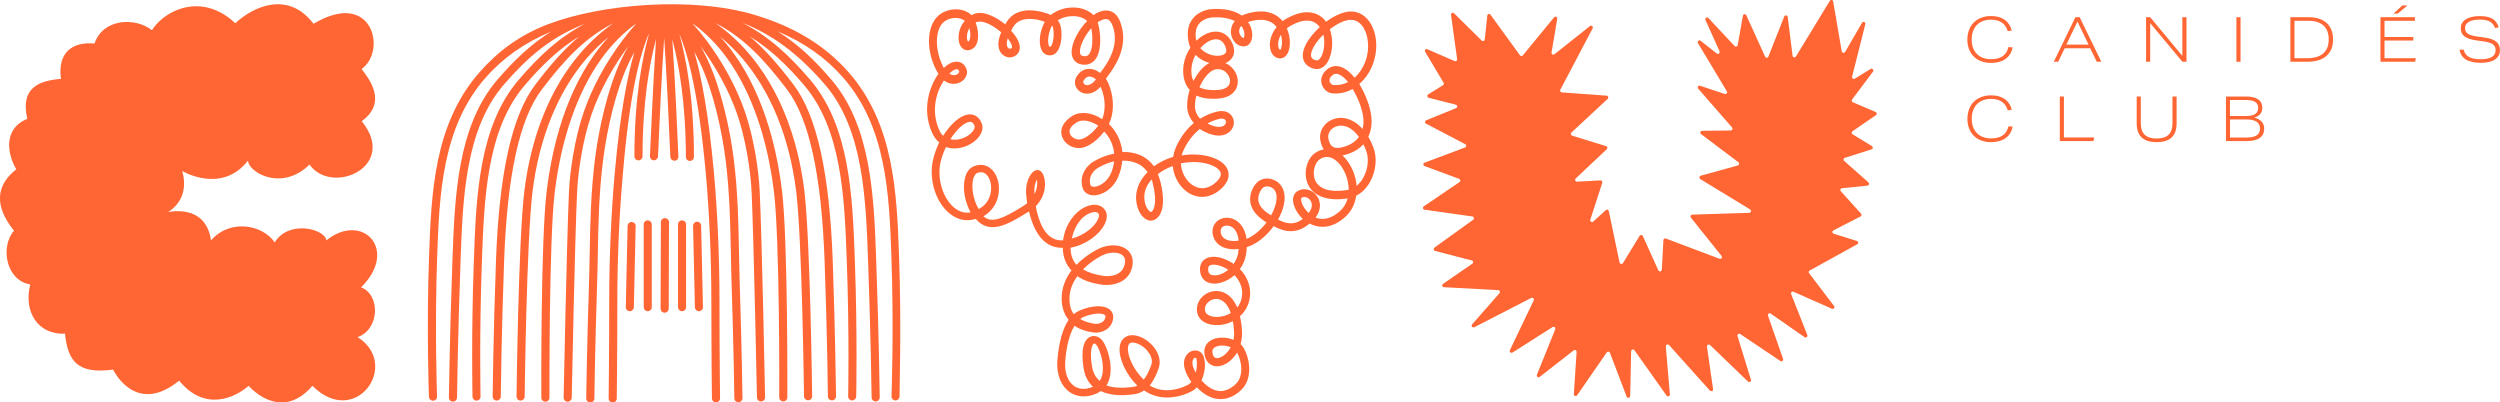
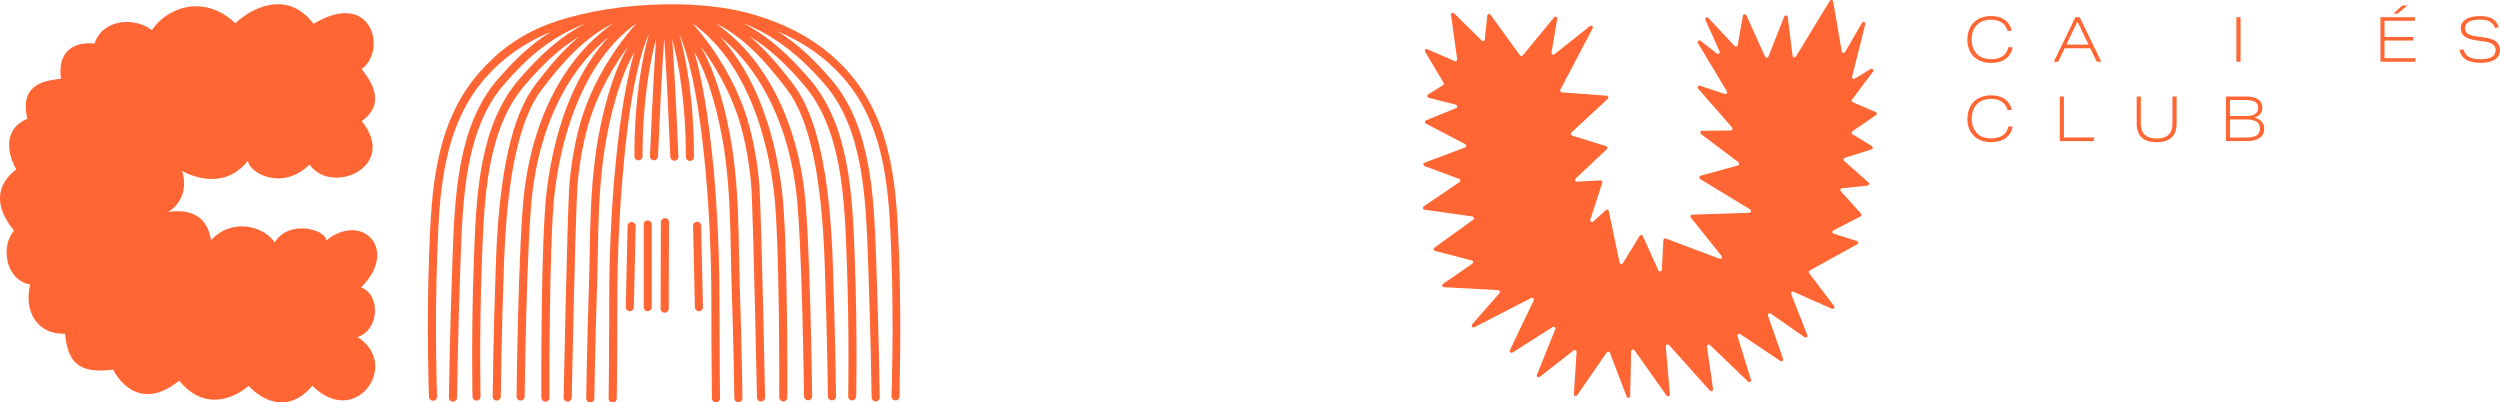
<svg xmlns="http://www.w3.org/2000/svg" version="1.1" id="Calque_1" x="0px" y="0px" viewBox="0 0 3569.9 574.7" style="enable-background:new 0 0 3569.9 574.7;" xml:space="preserve">
  <style type="text/css">
	.st0{fill:#FF6633;}
</style>
  <g id="Calque_2_1_">
    <g id="Calque_1-2">
      <path class="st0" d="M516.4,98.5c36.4-25.7,15.7-115-68.7-64.5c-35.6-47.2-85.2-25.6-111.7-0.8c-46.3-43.8-99.3-20.7-119.1,9.9    c-24-19-70.3-16.5-81.9,19c-32.3-2.8-52.9,13.2-48,50.5c-29.8,2.5-58.7,11.6-48,57.1c-36.4,14.9-27.3,52.9-15.7,72    c-30.6,24-30.6,53.8-3.3,87.7C0,352.5,8.5,400.5,43.2,406.2c-9.9,38.9,10.8,72,49.6,70.3c4.1,39.7,18.2,57.9,68.7,51.3    c11.6,22.3,43.8,57.1,94.3,15.7c36.4,44.7,79.4,24.8,99.3,7.4c12.4,14.1,52.1,45.5,91,0c62,62,126.6-30.6,64.5-69.5    c31.4-10.8,33.1-60.4,5-71.1c54.6-53.8,1.7-108.4-49.6-67c-1.7-16.5-53.8-29.8-73.7,2.8c-17.3-25.2-63.7-34.2-91-2.8    c-6.6-46.3-47.1-43-61.2-40.5c33.9-21.5,19.9-58.7,19.9-58.7s56.2,33.9,94.3-14.9c-0.8,15.7,47.1,45.5,87.7,5.8    c31.4,44.7,127.4,3.3,74.5-62C554.5,145.7,525.8,111.1,516.4,98.5z" />
-       <path class="st0" d="M1742.8,569.9h-0.2c-11.7-0.1-22.9-5.7-33.5-16.8c-1.8,1.9-3.8,3.6-6.1,5c-9.5,5.2-19.9,8.4-30.7,9.3    c-14.4,1.2-27.6-2.2-38.6-9.9c-3.8,2.7-8.1,4.5-12.7,5.2l-0.4,0.1c-5.8,0.8-21.4,3.1-36.7-0.3c-4.1-0.9-8.2-2.2-12-4    c-2,1.4-4.1,2.6-6.4,3.6c-13.9,6-27.5,5.2-38.2-2.3c-12.1-8.5-18.7-24.9-17.5-43.7c0.9-13.7,4.1-41.5,16.2-59.4    c-7.2-8.7-10.7-20.4-9.9-34.2c0.7-12.6,5.4-25,13.9-36.3c-8-8.5-12.2-19.5-12.4-32.3c-1.6,0-3.2-0.1-4.8-0.2    c-22.6-1.8-34.1-22-39.7-38.7c-1.4-4.3-2.7-8.7-3.7-13.1l-1.3,0.8c-14.9,9.3-29.3,17.9-42,20.7c-13.3,2.9-24.1-0.6-32.8-10.8    c-2.1,0.6-4.2,1.1-6.3,1.4c-12.7,2.1-25.5-2.8-36.1-13.8c-16.7-17.5-24.2-46.3-18.7-71.5c2-8.7,5-17.2,9-25.2    c-4.5-3.8-8-8.7-10.3-14.1c-14.5-32.5-4.3-65.2,9.2-84c-1.2-1.8-2.3-3.6-3.3-5.6c-16-31.4-13-67.4,6.8-80.3    c8.6-5.5,19.1-7.4,29.1-5.4c5.5,1.1,10.6,3.7,14.6,7.5c1.3-0.7,2.5-1.2,3.9-1.8c13.2-5,31.5,4.5,44.2,15l0,0    c0.8-1.4,1.7-2.9,2.7-4.4c6.4-10,17.4-15.4,31.6-15.7c10.6,0.1,21,2.3,30.7,6.7c8-6.1,17.6-9.8,27.7-10.5    c13.5-1.1,25.4,2.8,33.4,10.7c4.2-3.1,8.9-5.3,14-6.3c6.4-1.1,18.2-0.5,24.5,16.9c13,35.2-9.8,65.4-18.4,76.8    c-0.9,1.2-2,2.7-2.4,3.3c1.1,1.7,2.1,3.6,3,5.4c4.5,10.2,6.9,21.1,7,32.3c0.1,10.1-1.9,19.3-5.7,27c10.9,10.7,17.7,24.9,19.2,40.1    c8.3-0.4,16.6,0.9,24.4,4c8.3,3.4,15.5,9.1,20.7,16.4c3-2.2,6.2-4.2,9.5-6c5.7-3.1,11.7-5.7,18-7.5c0.7-5,2.2-9.9,4.3-14.6    c7-15.4,16.2-26.2,25.2-33.8c-6-6.5-9.4-15-9.6-23.9c-0.1-7.9,1.2-15.8,3.7-23.3c-4.9-5.3-8-12.4-9-21c-1.7-14.3,2.6-28.2,10-39.3    c-1.2-2.7-2.2-5.5-2.7-8.4c-2.6-13.4-0.7-24.5,5.8-32.8c9.6-12.5,25.5-13.8,27.3-13.9c18-1.1,32.4,1.9,42.8,9.1l0.3,0.2    c2.2-1.1,4.4-2,6.8-2.7c12.7-3.9,36.1-7.8,51.4,10.6c2-1.5,4.1-2.9,6.3-4.1c19.5-10.9,33.2-9.5,41.3-6.3    c5.8,2.3,10.8,6.2,14.4,11.3c11.6-8.6,24.4-14.5,34.8-14.7c12.1-0.2,22.6,6.2,29.3,18.1c11.2,19.6,9.8,48.3-3.4,69.7    c-3.6,5.9-8.1,11.3-13.3,15.8c0.7,1.1,1.3,2.2,1.9,3.2c7.5,12.9,13.1,28.1,14.9,40.4c1.8,12,0.4,22.6-3.9,31.7    c2.7,4.7,5.1,9.7,7.1,14.8c5.9,14.9,4,34.5-4.8,50c-5.1,8.9-11.8,15.5-19.6,19.4c-1.7,11.6-6.7,22.5-16,30.6    c-18.6,16.5-35.1,15.2-45.6,11.3c-1.7-0.6-3.3-1.4-4.9-2.2c-1.4,1.2-2.7,2.2-3.9,3c-19,13.8-36.9,6.5-47.5,0.7    c-1.6,2.1-3.2,4.2-4.9,6.3c-10.2,11.9-22,20.3-33.4,23.6c-0.2,3.9-0.6,7.7-1.3,11.5c-1.3,7.2-4.2,14-8.6,19.9    c10.1,10.3,15.4,23.4,14.6,36.8c-0.5,11.7-5.7,22.7-14.5,30.5c1.7,7.5,2.7,15.1,3,22.8c0.2,5.8-0.5,11.6-2.1,17.1    c2.1,1.9,3.9,4.2,5.2,6.8c10,19.7,9.5,42.5-1.3,55.3C1772.3,557.4,1760.4,569.9,1742.8,569.9z M1715.7,543.2    c8.9,10,18,15.1,27,15.2h0.1c12.9,0,22.1-10.2,23.9-12.3c7.8-9.3,7.8-27.2-0.1-42.6c0,0,0-0.1-0.1-0.1    c-6.5,10.9-16.4,18.2-25.9,19.5c-10.2,1.3-17.9-4.5-20.3-15.1c-2.5-11.1,2.4-20,13.1-23.8c7-2.5,15.8-2.5,24.1-0.1    c1.3,0.4,2.7,0.9,3.9,1.4c0.7-3.4,1-6.9,0.8-10.3c-0.2-5.5-0.8-10.9-1.7-16.3c-6.2,3.1-12.9,5-19.8,5.5    c-16.3,1.1-28.8-6-31.2-17.8c-1.8-9,1.9-18.4,9.6-24.6c8.2-6.7,19.5-8.1,29.1-3.8c8.9,4.1,14.7,12,18.6,21.1    c4.2-5.3,6.6-11.8,6.9-18.6c0.7-12.2-5.1-21.4-10.9-27.6c-0.7,0.6-1.5,1.3-2.3,1.9c-9,7.1-19.8,10.8-28.8,10.1    c-11.2-0.9-18.1-8.7-18.2-20.3c0-6.9,3-12.4,8.5-15.4c8.9-4.9,23.5-2.6,37.1,6c0.8,0.5,1.7,1.1,2.4,1.6c3.1-4.2,5.2-9.1,6.3-14.2    c0.4-2.4,0.7-4.7,0.9-7.1c-15.5,1.9-24.6-2.7-29.7-7.4c-6-5.6-8.7-13.9-7.2-21.9c2.2-10.5,12.9-17.1,24.4-14.9    c8.2,1.5,15.3,7.2,19.6,15.7c2.2,4.4,3.6,9.2,4.2,14.1c10.1-3.9,20.5-12.8,28.6-23.5c-19.9-11.9-27.5-27.5-21.5-44.2    c4.4-12.1,11.5-16.4,16.7-17.8c9.2-2.5,17.9,2.1,21.2,4.8c8.3,6.9,11.3,18.3,8.3,32c-1.7,7.4-4.5,14.5-8.3,21.1    c10.6,5.5,21.9,8.8,34.5-0.3l0.9-0.6c-7.8-7.2-12.7-16.6-13.8-24.2c-0.9-6.5,1-11.7,5.2-14.8c5.4-3.9,12.6-4.5,19.2-1.6    c7.6,3.4,12.8,10.6,13.7,18.9c0.8,7.6-2.1,14.3-6.1,19.8l0.5,0.2c10.8,4,22.6,0.9,34-9.2c5.5-4.8,9.4-11.2,11.2-18.3    c-39.7,5.7-52.9-11-57.2-21.6c-3-7.8-3.5-16.4-1.3-24.5c2.1-8,6.3-14.8,11.7-18.5c3.8-2.8,8.2-4.7,12.8-5.5    c-2.6-4.1-4.3-8.7-5-13.5c-2.2-13.3,6.7-26.3,20.7-30.3c9.6-2.7,19.9-0.8,29.2,5.4c3.9,2.6,7.5,5.8,10.6,9.4    c1.4-6.1,1.6-12.4,0.6-18.6c-1.7-11.8-7.6-26.6-14.9-38.6c-3.1,1.7-6.4,3.2-9.9,4.2c-6.2,2-12.8,2.7-19.3,2    c-6.4-0.6-12.4-5.7-14.7-12.4c-2.5-7.3-0.2-15,6.4-20.9c6.1-5.6,13.5-7.1,21.2-4.3c7.4,2.6,13.9,8.8,19.1,15.3    c3.9-3.6,7.3-7.8,10.1-12.4c12.4-20.1,11-44.4,3.2-58c-3.2-5.7-9.2-12.5-19.1-12.3c-7.9,0.1-18.8,5.2-29.6,13.5    c0.3,0.8,0.6,1.6,0.8,2.4c5.5,17.1,2.1,39-7.4,48.9c-4.7,4.9-10.7,6.6-16.7,4.8c-11-3.2-16.5-11.1-15.1-21.9    c1.5-11.7,11.4-25.7,24-37.2c-2.3-3.5-5.7-6.3-9.6-7.9c-8.2-3.2-19.1-1.3-31.4,5.6c-2.1,1.2-4.1,2.5-6,4c2,4.6,3.4,9.4,4,14.3    c1.1,8.3,0,16.2-2.9,21.5c-2.8,5.1-7.2,7.6-12.1,7c-6.3-0.8-11.2-6-12.7-13.8c-1.8-8.9,0.8-20.7,9.2-30.9    c-10.7-13.8-28.8-10.9-39.6-7.6l-1.3,0.4c3.1,4.3,5.1,9.2,5.8,14.5c1.4,10.1-2.5,18.5-9.3,20c-8.7,1.9-17.5-4.7-20.2-15    c-1.9-7.3-0.1-15.1,4.8-20.8c-8-4.2-19.1-6.1-32.5-5.2c-0.5,0-12.3,0.9-18.9,9.5c-4.3,5.6-5.6,13.6-3.6,23.6c0,0.1,0,0.1,0,0.2    c6.3-6.1,13.6-10.5,20.9-12.2c14.2-3.4,26,3.3,31.5,18c4,10.9-0.1,17.6-2.9,20.7c-2.2,2.4-5,4.2-8.1,5.3c4.4,1.8,8.3,4.7,11.3,8.5    c6.6,8,8.4,18.6,4.8,27c-2.3,5.2-8.7,14.2-26.4,15.3c-7.5,0.5-18.7,0.6-28.6-3.4c-0.8-0.3-1.5-0.6-2.3-1    c-1.4,5.2-2.1,10.5-2.1,15.8c0.2,6.5,2.9,12.7,7.5,17.3c7.9-5,16.6-8.6,25.8-10.5c8.3-1.5,15.4,0.9,19.4,6.6    c3.7,5.5,3.8,12.7,0.3,18.3c-4.2,7.1-12.7,10.6-22.7,9.5c-5.9-0.7-15-3.6-23.3-9.3c-8.3,6.7-16.9,16.5-23.5,30.9    c-1,2.2-1.8,4.5-2.5,6.9c27-4.4,53.6,2.4,63.2,15.8c3.3,4.6,9.4,17.1-6.8,31.9c-14.9,13.7-33.7,15.2-49,4.1    c-10.4-7.6-18.7-21.1-20.1-36.6c-4.1,1.5-8.1,3.2-12,5.4c-3.2,1.8-6.3,3.9-9.3,6.1c1.5,3.4,2.7,6.9,3.6,10.5    c5.6,21.9,5.1,39.2-1.5,48.8c-2.8,4.1-6.7,6.6-10.9,7.1c-8,0.9-16.3-6.8-20.1-18.8c-4.7-14.6-2.5-33.9,14.3-50.4    c-4-5.9-9.7-10.5-16.3-13.1c-6.3-2.5-13.1-3.6-19.9-3.2c-0.7,7.7-2.5,15.3-5.5,22.4c-3.3,8.2-8.9,15.3-16.1,20.4    c-6.6,4.6-14.1,7-20.5,6.6c-7.5-0.5-13.1-4.8-14.8-11.6c-4.9-18.8,8-32.1,15.6-36.5c9.2-5.5,19.3-9.4,29.8-11.5    c-1.1-11.8-6.1-22.8-14.2-31.5c-15.2,19.3-28.4,22.9-33.5,23.5c-11.3,1.4-23-5.6-26.7-16c-3.8-10.6,1.6-21.6,14.3-29.6    c11.6-7.3,28.3-5.4,43,4.5c4.7-12,5.3-29.5-2.3-46.4c-7.4,8.3-14.8,9.9-19.1,9.9c-6.3,0.2-12.2-3-15.5-8.5    c-2.8-4.9-2.7-11,0.3-15.8c4.6-7.6,11.5-11.6,19.3-11.1c5.3,0.4,10.3,2.5,14.3,5.9c0.3-0.5,0.7-0.9,1.1-1.5    c8.2-11,27.5-36.6,16.8-65.8c-4-10.9-9.6-9.9-11.7-9.5c-3.5,0.8-6.9,2.4-9.7,4.6c4.1,11.9,6.5,37.7-2.2,51.2    c-4.7,7.2-12,10.4-20.8,8.8c-9.1-1.6-14.3-8.2-14.2-18c0-12.9,9.7-31.4,22.2-44.1c-7.8-7.1-18.8-7.2-23.7-6.8    c-6.5,0.5-12.8,2.5-18.4,5.9c0.5,0.5,1,1.1,1.4,1.7c5.5,8,5.5,28.7-0.1,39.6c-3.8,7.5-9.3,8.7-12.2,8.7c-4.6,0.2-8.9-2.2-11.3-6.1    c-4.5-7-5.2-23.1,2.4-39.1c0.4-0.9,0.9-1.8,1.4-2.6c-7.1-2.8-14.7-4.3-22.3-4.2c-10.3,0.2-17.8,3.7-22.1,10.4    c-1.4,2.2-2.7,4.3-3.8,6.3c7.8,8.5,13.8,18.4,12.3,26.8c-0.9,5.1-4.4,8.9-9.9,10.8c-4.8,1.7-11.9,0.3-16.5-5.5    c-4-5.1-6.6-14.2,0-29.7c-0.7-0.6-1.3-1.1-2-1.7c-12.4-10.3-25.8-15.6-32.7-13c-0.6,0.2-1.2,0.5-1.8,0.8c3.6,9,5,21.2,1.8,29.6    c-2.5,6.4-6.9,8.7-10.2,9.6c-6.6,1.7-12.4-2.1-14.8-9.5c-2.8-8.8-0.8-22.5,7.8-32.2c-2.3-1.7-5-2.9-7.8-3.5    c-7-1.4-14.3-0.1-20.3,3.7c-14.5,9.4-15.8,40-2.8,65.4c0.3,0.6,0.6,1.1,0.9,1.7c6.9-6.6,14.1-9.7,20.4-8.8    c3.2,0.4,8.9,2.4,12,10.4c2.7,7.2-1.7,15.7-10.1,19.4c-6.1,2.7-14.4,2.7-22.2-3.1c-11,16.5-18.7,43.6-6.7,70.6    c1.3,3.1,3.2,6,5.6,8.4c10.6-16.8,24.4-29.2,36.2-30.5c4.7-0.5,13.4,0.3,18.5,11.6c2.8,6.1,1.7,13-3,19.6    c-8.1,11.3-25,18.7-39.5,17.2c-2.7-0.3-5.4-0.9-8.1-1.8c-3.5,7-6.1,14.3-7.8,21.9c-4.7,21.3,1.8,46.4,15.8,61.1    c7.8,8.2,17,11.9,25.8,10.4l1.3-0.2c-8.6-15.6-11.8-35.5-7.7-50.1c2.2-7.9,6.5-13.4,12.4-15.7c9.1-3.7,18-2.3,24.9,4    c9.9,8.9,13.6,26,9.1,41.5c-3.1,11-10.4,20.2-20.3,25.9c11.5,10.3,26.5,4.3,57.3-14.9c1.8-1.1,3.5-2.3,5.1-3.6    c-0.6-4.4-1.2-9.2-1.5-14.4v-0.3c-1-14.9,5.9-30.5,14.5-32.6c1.5-0.4,6.8-1,10.1,6.9c4.3,10.1,4.1,29.2-10.8,44.6    c3.7,20.4,12.7,46.9,34.2,48.6c1.6,0.1,3.1,0.2,4.7,0.1c3.8-26.5,20.3-43.9,35.4-49.1c9.5-3.4,18.3-1.8,23.5,4.3    c4.7,5.4,4.8,13.4,0.5,21.9c-7.4,14.7-26.7,29.4-48.6,33.4c0,9.9,2.8,18,8.4,24.5c1.7-1.7,3.4-3.5,5.3-5.1    c12.5-11.2,26.1-18.3,31.8-20.2c14.3-4.6,28.2-2.9,36.2,4.5c6.3,5.8,8.5,14.4,6.2,24.1c-2.5,10.7-9.4,18.5-19.9,22.5    c-7.1,2.6-14.7,3.5-22.1,2.6l-0.7-0.1c-5.3-0.7-19.5-2.6-32.3-10.1c-1.1-0.6-2.1-1.3-3.2-2c-6.1,8.3-10.6,18.2-11.2,29.4    s1.9,19.1,6.1,24.8c2.5-2.2,5.3-3.9,8.3-5.2c17.3-7.4,33.9-8.2,42.3-1.9c4.2,3,6.3,8.1,5.6,13.2c-0.7,6.1-3.9,11.6-8.8,15.2    c-5.9,4.2-13.2,5.9-20.4,4.7l-0.7-0.1c-4.7-0.8-15.6-2.7-25.3-9.3c-8.1,13-12.2,33.7-13.3,52.3c-0.9,14.8,3.8,27.3,12.6,33.6    c7.3,5.1,16.8,5.5,26.9,1.2l0.2-0.1c-6.9-6.3-11.4-14.8-13.2-25.3c-2.1-11.8-5.3-40.1,9.7-46.2c6.2-2.5,13.2,0.2,17.9,6.9    c5.8,8.4,14.7,33.5,9,53.4c-0.9,3.3-2.3,6.5-4.1,9.4c9.7,3.5,22.6,4.2,38.6,1.9h0.4c1.7-0.3,3.4-0.8,5-1.6    c-16-15.8-26.8-38.8-25.2-54.7c0.9-9,5.3-13.2,9-15.2c10-5.5,24,0.1,33.3,8.1c9.9,8.4,18.5,22.7,13.2,37.6    c-3.6,9.9-7.7,17.9-12.5,23.9c8.4,5.3,18.2,7.5,29.2,6.6c9.1-0.8,17.8-3.4,25.8-7.8c1.7-1,3.2-2.4,4.4-3.9    c-6.5-8.9-15.1-24.5-7.8-37c3.4-5.7,9.6-8.8,15.6-7.7c5.5,1,9.5,5.4,10.5,11.4C1721.8,521.8,1720.3,533,1715.7,543.2L1715.7,543.2    z M1562.5,490.4c-0.1,0-0.2,0-0.3,0.1c-2.1,0.9-7,8.8-2.7,33.5c1.5,8.5,5.1,15.1,10.9,19.9c1.4-2.1,2.4-4.5,3.1-6.9    c4.4-15.3-2.4-36.6-7.3-43.7C1564.8,491.3,1563.3,490.4,1562.5,490.4L1562.5,490.4z M1617.3,489.1c-1.2,0-2.5,0.2-3.6,0.8    c-1.7,0.9-2.7,3-3,6.2c-1.1,11.2,7.1,31.2,22.5,46c3.9-5,7.5-11.9,10.7-20.6c3.4-9.3-2.9-18.9-9.8-24.9    C1628,491.5,1621.7,489.1,1617.3,489.1L1617.3,489.1z M1707.1,510.8c-1.4,0.2-2.6,1-3.2,2.3c-2,3.4-1.8,9.9,3.6,19    c1.7-6.3,2.1-12.9,1.1-19.3c-0.2-1.2-0.6-1.8-1.2-1.9L1707.1,510.8z M1745.2,493.4c-2.7,0-5.4,0.4-7.9,1.3    c-6.7,2.4-6.5,7.1-5.7,10.4c1.4,6.2,5,6.5,7.5,6.2c6-0.8,13.5-6.5,18.3-15.4C1753.5,494.3,1749.4,493.4,1745.2,493.4L1745.2,493.4    z M1542.5,455.5c6.1,3.8,13.3,5.6,19.6,6.7l0.7,0.1c4,0.6,8.1-0.3,11.5-2.6c2.4-1.7,3.9-4.4,4.2-7.4c0.3-1-0.1-2-1-2.6    c-3.5-2.6-15.4-3.4-30.8,3.2C1545.3,453.7,1543.8,454.5,1542.5,455.5L1542.5,455.5z M1736.9,426.8c-3.8,0-7.6,1.4-10.6,3.8    c-4.4,3.5-6.5,8.5-5.5,13.3c1.4,6.8,10.6,9.2,19.1,8.6c6.2-0.4,12.3-2.3,17.6-5.5c-3.2-9.4-8-15.9-14.1-18.6    C1741.4,427.3,1739.1,426.8,1736.9,426.8L1736.9,426.8z M1546.6,384.6c7.4,4.6,17.3,7.7,29.5,9.4l0.7,0.1    c0.2,0,24.6,3.2,29.2-16.3c1.3-5.7,0.4-10.1-2.8-13c-4.9-4.5-14.7-5.3-24.9-2C1574.7,364,1559.4,371.5,1546.6,384.6L1546.6,384.6z     M1733.1,377.9c-1.9-0.1-3.7,0.3-5.4,1.1c-1.2,0.6-2.5,1.8-2.5,5.3c0,5.7,2.3,8.4,7.6,8.8c7.6,0.6,15-2.8,21-8l-0.8-0.5    C1745.5,379.9,1738.3,377.9,1733.1,377.9L1733.1,377.9z M1752,322.1c-4,0-7.9,1.9-8.8,6.1c-0.8,4.1,0.7,8.3,3.8,11.2    c4.5,4.2,12,5.6,21.7,4.2c-1.1-10.9-5.5-19.6-14.4-21.3C1753.5,322.2,1752.8,322.1,1752,322.1L1752,322.1z M1563.3,302.8    c-1.9,0-3.8,0.4-5.7,1.1c-15.8,5.5-24,22.4-27.1,36.7c17.6-4.3,31.9-16.6,37-26.6c2.1-4.1,2.4-7.5,1-9.1    C1567.3,303.4,1565.3,302.6,1563.3,302.8L1563.3,302.8z M1809.3,266.1c-0.8,0-1.7,0.1-2.5,0.3c-3.7,1-6.7,4.5-8.8,10.5    c-4.1,11.4,1.6,21.6,17,30.6c3.2-5.6,5.6-11.6,7.1-17.9c1.4-6.6,1.8-15.5-4.4-20.7C1815.3,267.2,1812.4,266.2,1809.3,266.1    L1809.3,266.1z M1862.5,281.3c-1.4,0-2.8,0.4-3.9,1.2c-0.4,0.3-0.8,1.5-0.5,3.8c0.8,5.5,4.7,12.5,10.7,17.8    c3.3-4.2,4.8-8.5,4.4-12.5c-0.5-4.2-3.1-7.8-6.9-9.5C1865.2,281.6,1863.9,281.3,1862.5,281.3L1862.5,281.3z M1644.5,256.2    c-7.4,8.3-13,19.8-9.4,34c2.3,8.8,7.1,12.5,8.3,12.5c1.2-0.3,2.2-1.1,2.7-2.2c1.7-2.5,6.7-12.6-0.2-39.4    C1645.6,259.5,1645.1,257.8,1644.5,256.2L1644.5,256.2z M1400.8,245.9c-1.9,0-3.7,0.4-5.4,1.2c-3.2,1.3-4.9,5.7-5.6,8.2    c-3,10.7-0.8,28.9,7.7,43.2c8-4,14-11.3,16.4-19.9c3.2-11,0.8-23.8-5.7-29.7C1406.3,247,1403.6,246,1400.8,245.9L1400.8,245.9z     M1480.6,256.4c-2.7,5.4-3.9,11.3-3.5,17.3v0.3c0.1,0.9,0.1,1.9,0.2,2.9c1.7-3.1,2.8-6.5,3.3-10    C1481.3,263.4,1481.3,259.8,1480.6,256.4L1480.6,256.4z M1894.7,224.1c-3.8,0.1-7.5,1.3-10.5,3.6c-6.6,4.7-10.8,18.5-6.4,29.3    c5.3,13.1,21.8,18.2,46.5,14.3c0.5-0.1,1-0.2,1.5-0.3c0-0.7,0-1.5,0-2.2c-0.5-12.1-4.7-23.8-12.1-33.5    C1910.6,231.4,1903.6,224.1,1894.7,224.1L1894.7,224.1z M1686.3,233.2c0.5,12.9,7.1,24.2,15.6,30.4c10.9,7.9,23.4,6.7,34.4-3.3    c10.4-9.5,6.5-14.9,5.2-16.6c-4.5-6.2-16.6-11-30.9-12.1C1702.5,231.1,1694.3,231.6,1686.3,233.2L1686.3,233.2z M1567.3,240    c-0.6,0.4-14.2,8.7-10.3,23.7c0.2,0.8,0.7,2.8,4.4,3c7,0.5,19.7-6.2,25.2-19.8c2.2-5.3,3.7-10.8,4.4-16.5    C1582.6,232.3,1574.7,235.6,1567.3,240L1567.3,240z M1917,222c2.1,1.9,4,4,5.8,6.2c8.3,10.7,13.3,23.6,14.4,37.2    c3.7-3.1,6.8-6.9,9.2-11.1c7.2-12.6,8.8-28.2,4.1-40c-1.2-3-2.4-5.7-3.7-8.2c-5,5.4-11.1,9.6-17.9,12.3    C1925,219.9,1921.1,221.2,1917,222z M1564.3,235.1L1564.3,235.1z M1914.8,179.4c-1.9,0-3.8,0.2-5.6,0.8    c-8.3,2.3-13.7,9.7-12.4,17.2c1.1,6.3,3.3,10.5,6.7,12.4c6.5,3.7,17.5-0.7,21.1-2.1c6.3-2.5,11.8-6.6,15.9-12.1    C1932.2,183.9,1922.8,179.4,1914.8,179.4L1914.8,179.4z M1357.1,198.8c1.1,0.3,2.3,0.5,3.5,0.6c11.7,1.2,23.8-5.4,28.9-12.5    c1.5-2.1,3.1-5.3,1.8-8c-2.2-4.7-4.6-5.1-6.8-4.9C1376.8,174.9,1366,184.8,1357.1,198.8z M1547.4,172.2c-3.5-0.1-7,0.8-10.1,2.6    c-4.7,2.9-12.1,8.8-9.6,15.9c1.9,5.3,8.5,9.1,14.4,8.4s15.8-6.3,26.2-19.6C1561.3,174.8,1553.9,172.2,1547.4,172.2z M1724.3,176.2    c4.3,2.5,9,4.1,13.9,4.9c5.5,0.6,9.7-0.8,11.5-3.9c1.1-1.7,1.2-4,0.1-5.8c-1.3-1.8-4.1-2.5-7.8-1.8    C1735.8,170.9,1729.9,173.2,1724.3,176.2L1724.3,176.2z M1712.7,124.6c6.1,3.3,14.8,4.6,26.3,3.9c8.6-0.5,14.4-3.5,16.5-8.3    c1.9-4.5,0.7-10.4-3.1-15c-4.1-5.2-10.8-7.5-17.2-6c-6.1,1.3-13.4,8.5-19.1,18.6C1714.9,120,1713.7,122.3,1712.7,124.6    L1712.7,124.6z M1908,105.4c-2.3,0.1-4.4,1-6,2.6c-2.2,1.9-4.4,5-3.2,8.7c1,2.8,3.5,4.5,4.9,4.7h0.3c7.3,0.7,14.6-0.8,21-4.3    c-4.4-5.4-9.1-9.4-13.5-11C1910.4,105.6,1909.2,105.4,1908,105.4z M1555.8,109.2c-3.3,0-6,1.9-8.3,5.6c-0.8,1.2-0.9,2.8-0.2,4.1    c1.2,1.8,3.2,2.8,5.3,2.7c2.1,0,6.9-1,12.3-8.2c-2.4-2.3-5.4-3.8-8.7-4.1L1555.8,109.2z M1707.2,78.4c-4.7,8.4-6.7,18-5.7,27.6    c0.3,3.4,1.3,6.7,2.7,9.7c0.6-1.2,1.3-2.4,1.9-3.6c6.1-10.8,13.6-18.6,21.2-22.3l-0.9-0.2C1719.1,87.6,1712.5,83.8,1707.2,78.4    L1707.2,78.4z M1355.5,105.1c3.8,2.6,7.4,2.8,10.2,1.6c3-1.3,4.3-3.8,4-4.7c-1.1-2.9-2.3-3.1-2.8-3.1    C1364.4,98.4,1360.2,100.5,1355.5,105.1L1355.5,105.1z M1889.7,49.5c-9.8,9.6-16.5,20-17.5,27.4c-0.5,3.6,0,7.3,6.8,9.2    c1.3,0.4,3,0.5,5.2-1.8C1889.8,78.7,1893,63,1889.7,49.5L1889.7,49.5z M1558.3,40.3c-9,10.3-16.2,24.3-16.2,33.2    c0,5.3,2.4,6.2,4.7,6.6c4.2,0.8,6.9-0.3,9-3.7C1561.2,68.1,1560.3,50.5,1558.3,40.3L1558.3,40.3z M1714,68.7    c5.3,6.3,12.8,8.9,15.6,9.7c8.3,2.3,16.7,1.4,20-2.2c0.7-0.7,2.7-2.9,0.5-8.8c-3.4-9.2-9.5-12.8-17.9-10.8    C1726,58.1,1719.4,62.5,1714,68.7L1714,68.7z M1829.1,49.7c-4,6.8-4.4,13.3-3.7,17c0.6,2.7,1.7,4.3,2.6,4.6    C1829.9,69.9,1832.2,60.5,1829.1,49.7L1829.1,49.7z M1439,54.7c-2,6.5-1.6,10.9,0,13.1c0.8,1.2,2.3,1.9,3.7,1.8    c2.1-0.7,2.2-1.5,2.3-2C1445.5,65.2,1443.3,60.3,1439,54.7L1439,54.7z M1502.3,36.4c-0.4,0.6-0.7,1.2-1,1.8    c-5,10.6-5.8,23.8-3.1,27.9c0.5,0.8,0.8,0.8,1.4,0.8c0.4,0,1.3-0.8,2.1-2.4c4.2-8.2,3.2-24.4,0.9-27.7    C1502.4,36.7,1502.3,36.5,1502.3,36.4L1502.3,36.4z M1384.3,40.1c-1.8,3.1-3,6.5-3.4,10c-0.7,5.5,0.7,8.6,1.4,9.3l0,0    c0.4-0.1,1.4-0.3,2.3-2.6C1386.1,52.9,1385.9,46.2,1384.3,40.1L1384.3,40.1z M1772.5,37c-2.7,2.8-3.7,6.8-2.6,10.5    c1.1,4,4,6.7,6.1,6.7l0,0c1-1.5,1.9-6.6-0.8-12.6C1774.5,39.9,1773.6,38.4,1772.5,37z" />
      <path class="st0" d="M2174.6,79l44.6-54.3c0.9-1.1,2.5-1.3,3.6-0.4c0.7,0.6,1.1,1.5,0.9,2.5l-8.2,48.2c-0.2,1.4,0.7,2.7,2.1,3    c0.7,0.1,1.5-0.1,2.1-0.5l50.7-40.3c1.1-0.9,2.7-0.7,3.6,0.4c0.6,0.8,0.8,1.9,0.3,2.8l-46.2,87.7c-0.7,1.3-0.2,2.8,1.1,3.5    c0.3,0.2,0.7,0.3,1,0.3l64,4.7c1.4,0.1,2.5,1.3,2.4,2.8c0,0.7-0.3,1.3-0.8,1.7l-51.9,48.2c-1,1-1.1,2.6-0.1,3.7    c0.3,0.3,0.7,0.6,1.1,0.7l48.6,15c1.4,0.4,2.1,1.9,1.7,3.2c-0.1,0.4-0.4,0.8-0.7,1.1l-44.5,41.9c-1,1-1.1,2.6-0.1,3.7    c0.5,0.6,1.3,0.9,2,0.8l33.5-1.8c1.4-0.1,2.6,1,2.7,2.4c0,0.3,0,0.6-0.1,1l-17.1,52.7c-0.4,1.4,0.3,2.8,1.7,3.3    c0.9,0.3,1.9,0.1,2.5-0.6l18-16.4c1-1,2.7-0.9,3.6,0.1c0.3,0.3,0.5,0.8,0.6,1.2l15.4,73.6c0.3,1.4,1.7,2.3,3.1,2    c0.7-0.1,1.3-0.6,1.7-1.2l23.8-38.9c0.7-1.2,2.3-1.6,3.6-0.9c0.4,0.3,0.8,0.7,1,1.1l22.2,49.1c0.6,1.3,2.1,1.9,3.4,1.3    c0.9-0.4,1.5-1.3,1.5-2.2l2.3-42.4c0.1-1.4,1.3-2.5,2.8-2.4c0.3,0,0.5,0.1,0.7,0.2l76.6,28.9c1.3,0.5,2.8-0.2,3.3-1.6    c0.3-0.8,0.2-1.7-0.4-2.4l-43.8-54.8c-0.9-1.1-0.7-2.7,0.4-3.6c0.4-0.4,1-0.6,1.5-0.6l81.5-2.6c1.4,0,2.6-1.2,2.5-2.7    c0-0.9-0.5-1.7-1.2-2.1l-71.3-43.4c-1.2-0.7-1.6-2.3-0.9-3.6c0.3-0.6,0.9-1,1.5-1.2l53-14.6c1.4-0.4,2.2-1.8,1.8-3.2    c-0.2-0.6-0.5-1-0.9-1.4l-53.5-40.3c-1.1-0.9-1.4-2.5-0.5-3.6c0.5-0.6,1.2-1,2-1l40.9-0.5c1.4,0,2.6-1.2,2.6-2.6    c0-0.6-0.2-1.2-0.6-1.7l-48.4-55.4c-0.9-1.1-0.8-2.7,0.2-3.7c0.7-0.6,1.7-0.8,2.5-0.5l35.3,11.8c1.4,0.4,2.8-0.3,3.2-1.7    c0.2-0.7,0.1-1.5-0.2-2.1l-41.3-68.8c-0.7-1.2-0.3-2.8,0.9-3.6c0.9-0.6,2.1-0.5,2.9,0.2l23.1,18.2c1.1,0.9,2.7,0.8,3.6-0.3    c0.6-0.8,0.8-1.9,0.4-2.8l-20.2-44.8c-0.6-1.3,0-2.8,1.3-3.4c1-0.4,2.2-0.2,2.9,0.6l37.4,40c1,1,2.6,1.1,3.7,0.1    c0.4-0.4,0.7-0.9,0.8-1.5l7.4-41.9c0.2-1.4,1.6-2.3,3-2.1c0.8,0.1,1.6,0.7,1.9,1.5l26.8,59.1c0.6,1.3,2.1,1.9,3.4,1.3    c0.6-0.3,1.1-0.8,1.3-1.4l22.6-57.2c0.5-1.3,2-2,3.3-1.5c0.9,0.3,1.6,1.2,1.7,2.1l6.9,55.5c0.2,1.4,1.5,2.4,2.9,2.2    c0.8-0.1,1.5-0.6,1.9-1.2l48.4-79.5c0.7-1.2,2.3-1.6,3.6-0.9c0.6,0.4,1.1,1,1.2,1.8l12.2,71.2c0.2,1.4,1.6,2.4,3,2.1    c0.8-0.1,1.4-0.6,1.8-1.2l24.2-41.7c0.7-1.2,2.3-1.7,3.5-0.9c1,0.6,1.5,1.7,1.2,2.9l-18.9,75c-0.4,1.4,0.5,2.8,1.9,3.1    c0.7,0.2,1.4,0.1,2-0.3l22.5-13.8c1.2-0.8,2.8-0.4,3.6,0.8c0.6,0.9,0.5,2.1-0.1,2.9l-29.9,39.9c-0.9,1.1-0.6,2.8,0.5,3.6    c0.2,0.1,0.4,0.2,0.5,0.3l32.6,13.9c1.3,0.6,1.9,2.1,1.4,3.4c-0.2,0.5-0.5,0.8-0.9,1.1l-33.5,23c-1.2,0.8-1.5,2.4-0.7,3.6    c0.2,0.3,0.5,0.6,0.8,0.8l27.6,16.8c1.2,0.7,1.6,2.3,0.9,3.6c-0.3,0.5-0.8,0.9-1.4,1.1l-38.2,12.1c-1.4,0.4-2.1,1.9-1.7,3.2    c0.1,0.4,0.4,0.9,0.8,1.2l34.7,30.7c1.1,1,1.2,2.6,0.2,3.7c-0.4,0.5-1,0.8-1.7,0.9l-36.4,3.7c-1.4,0.1-2.5,1.4-2.3,2.8    c0.1,0.5,0.3,1.1,0.7,1.5l28.9,32c0.9,1.1,0.8,2.7-0.2,3.7c-0.2,0.1-0.3,0.3-0.5,0.3l-38.8,19.9c-1.3,0.6-1.8,2.2-1.1,3.5    c0.3,0.6,0.9,1.1,1.6,1.3l33.1,10.3c1.4,0.4,2.1,1.9,1.7,3.2c-0.2,0.6-0.6,1.2-1.2,1.5l-68,37.5c-1.3,0.7-1.7,2.3-1,3.5    c0.1,0.1,0.1,0.2,0.2,0.3L2619,437c0.9,1.1,0.7,2.8-0.5,3.6c-0.8,0.6-1.8,0.7-2.6,0.3l-54.8-24.3c-1.3-0.6-2.8,0-3.4,1.3    c-0.3,0.6-0.3,1.4,0,2l23.1,58.5c0.5,1.3-0.1,2.8-1.5,3.4c-0.8,0.3-1.7,0.2-2.4-0.3l-48.4-33.7c-1.2-0.8-2.8-0.5-3.6,0.6    c-0.5,0.7-0.6,1.6-0.3,2.4l21.6,61.7c0.5,1.4-0.2,2.8-1.6,3.3c-0.8,0.3-1.6,0.2-2.3-0.3l-57.3-38.5c-1.2-0.8-2.8-0.5-3.6,0.7    c-0.4,0.7-0.6,1.5-0.3,2.2l19.2,62.4c0.4,1.4-0.4,2.8-1.7,3.2c-0.9,0.3-1.9,0-2.5-0.6l-54.2-52.2c-1-1-2.7-1-3.7,0.1    c-0.6,0.6-0.8,1.4-0.7,2.2l8.7,60.7c0.2,1.4-0.8,2.7-2.2,2.9c-0.9,0.1-1.7-0.2-2.3-0.8l-58.4-65.1c-1-1.1-2.6-1.2-3.7-0.2    c-0.6,0.5-0.9,1.3-0.9,2.2l5.8,68.5c0.1,1.4-0.9,2.7-2.4,2.8c-0.9,0.1-1.8-0.3-2.3-1.1l-45.9-64.8c-0.8-1.2-2.4-1.4-3.6-0.6    c-0.7,0.5-1.1,1.2-1.1,2l-1.4,64c0,1.4-1.2,2.6-2.6,2.6c-1.1,0-2-0.7-2.4-1.7l-23.9-62.6c-0.5-1.3-2-2-3.3-1.5    c-0.5,0.2-0.9,0.5-1.2,0.9l-42.3,61.2c-0.8,1.2-2.4,1.5-3.6,0.7c-0.8-0.5-1.2-1.4-1.1-2.3l3.9-60.3c0.1-1.4-1-2.7-2.4-2.7    c-0.6,0-1.2,0.2-1.7,0.5l-48.6,37.9c-1.1,0.9-2.8,0.7-3.6-0.4c-0.6-0.7-0.7-1.7-0.4-2.6l26.2-65c0.5-1.3-0.1-2.8-1.4-3.4    c-0.8-0.3-1.6-0.2-2.3,0.2l-57.3,36.4c-1.2,0.8-2.8,0.4-3.6-0.8c-0.5-0.8-0.5-1.7-0.2-2.5l34.1-71.2c0.6-1.3,0.1-2.8-1.2-3.5    c-0.7-0.3-1.6-0.3-2.3,0l-81.4,41.9c-1.3,0.6-2.8,0.1-3.5-1.1c-0.5-0.9-0.3-2.1,0.3-2.9l39.2-44.7c0.9-1.1,0.8-2.7-0.2-3.7    c-0.4-0.4-1-0.6-1.6-0.6l-77.6-4.2c-1.4-0.1-2.5-1.3-2.4-2.7c0-0.8,0.5-1.5,1.1-2l41.9-28.9c1.2-0.8,1.5-2.4,0.7-3.6    c-0.4-0.5-0.9-0.9-1.5-1l-52.4-13.6c-1.4-0.4-2.2-1.8-1.9-3.2c0.2-0.6,0.5-1.1,1-1.5l55.3-39.8c1.2-0.8,1.4-2.5,0.6-3.6    c-0.4-0.6-1-1-1.7-1.1l-68.4-9.7c-1.4-0.2-2.4-1.5-2.2-2.9c0.1-0.7,0.5-1.4,1.1-1.8l51.1-34.7c1.2-0.8,1.5-2.4,0.7-3.6    c-0.3-0.4-0.7-0.8-1.2-1l-49.5-18.3c-1.3-0.5-2-2-1.5-3.3c0.3-0.7,0.8-1.3,1.5-1.5l57.9-21.7c1.3-0.5,2-2,1.5-3.3    c-0.2-0.6-0.7-1.1-1.2-1.4l-56.1-29.4c-1.3-0.7-1.8-2.2-1.1-3.5c0.3-0.5,0.7-1,1.3-1.2l42.8-17.4c1.3-0.5,2-2,1.4-3.4    c-0.3-0.8-1-1.3-1.8-1.5l-38.7-9.9c-1.4-0.4-2.2-1.8-1.9-3.2c0.2-0.6,0.6-1.2,1.1-1.6l21.2-13.1c1.2-0.7,1.6-2.3,0.9-3.5    L2035,73.9c-0.7-1.2-0.3-2.8,0.9-3.5c0.7-0.4,1.6-0.5,2.3-0.1l38.9,16.9c1.3,0.6,2.8,0,3.4-1.4c0.2-0.4,0.2-0.9,0.2-1.4l-8.7-63.2    c-0.2-1.4,0.8-2.7,2.2-2.9c0.8-0.1,1.6,0.2,2.2,0.7l39.4,38.9c1,1,2.7,1,3.7,0c0.4-0.4,0.7-1,0.7-1.6l3.6-34.1    c0.2-1.4,1.4-2.5,2.8-2.3c0.7,0.1,1.4,0.5,1.8,1.1l42.1,58c0.9,1.1,2.5,1.4,3.6,0.5C2174.4,79.3,2174.5,79.2,2174.6,79z" />
      <path class="st0" d="M1283.8,364.9c-3.2-88-6.8-187.8-72.2-261.9c-33.4-37.9-77-64.9-135.3-82.1C988.7-5,859.6,5.1,781.8,34.9    c-40.2,15.4-71.3,39-96.9,68.1c-65.4,74.1-69,173.9-72.2,261.9c-3.8,104.9-0.2,200.7-0.2,201.7c0.1,3.1,2.7,5.6,5.8,5.6h0.2    c3.2-0.1,5.7-2.8,5.6-6c0,0,0,0,0,0c0-1-3.6-96.3,0.2-200.8c3.1-86.1,6.6-183.6,69.3-254.7c24.6-27.9,55-49.5,93.4-65.6    c-29.1,18.2-53,41.1-76.7,68.7c-57.4,66.7-61,167.9-64.2,257.1l-0.1,2.8c-3.8,104.8-5,193.1-5,194c0,3.2,2.5,5.8,5.7,5.8    c0,0,0,0,0,0h0.1c3.2,0,5.7-2.5,5.8-5.7c0-0.9,1.2-89.1,5-193.8l0.1-2.8c3.1-87.4,6.7-186.4,61.5-250    c33.4-38.8,67.1-68.3,116.5-87.4c-37.1,19.2-65.7,46-94.8,79.9c-57.4,66.7-61,167.9-64.2,257.1l-0.1,2.8    c-3.8,104.9-1.9,191.9-1.9,192.8c0.1,3.1,2.6,5.7,5.8,5.7h0.1c3.2-0.1,5.7-2.7,5.6-5.9c0,0,0,0,0,0c0-0.9-1.9-87.6,1.9-192.1    l0.1-2.8c3.2-87.4,6.7-186.4,61.5-250c24.4-28.4,48.3-51.5,77.5-69.3c-22.4,18.8-42.4,41.9-63.1,69.3    c-33.1,43.8-51.4,126.2-55.9,251.9c-3.8,104.7-4.7,192.1-4.7,193c0,3.2,2.5,5.8,5.7,5.8h0.1c3.2,0,5.7-2.6,5.8-5.7    c0-0.9,0.9-88.1,4.7-192.7c4.4-123.3,22-203.6,53.6-245.4c32.8-43.3,62.5-74.8,102.6-95.1c-17.6,12.3-33.5,26.8-47.5,43.1    c-42.4,49.4-69.9,117.2-79.7,196.1c-8.6,69.4-11.2,291.7-11.2,293.9c0,3.2,2.5,5.8,5.7,5.8c0,0,0,0,0,0h0.1c3.2,0,5.7-2.5,5.8-5.7    c0-2.2,2.7-223.9,11.2-292.6c9.5-76.6,36.1-142.3,77-190c9.7-11.3,20.4-21.7,31.9-31.1c-40.2,43.2-75.6,114.3-88.6,219.7    c-8.6,69.4-7.8,286.2-7.7,295.5c0,3.2,2.6,5.8,5.8,5.8l0,0c3.2,0,5.8-2.6,5.8-5.8c0,0,0,0,0,0c0-2.2-0.8-225.3,7.6-294    c9.5-76.6,32.3-142.1,66.2-189.4c15-20.9,32.3-38.3,50.3-50.9c-6.5,7.1-13.2,15.2-19.8,24c-24,31.9-43.8,68.5-55.6,103.2    c-12.5,36.4-19.4,82.6-20.8,112.1c-3.2,69.6-7.6,292.6-7.7,294.9c-0.1,3.2,2.5,5.8,5.7,5.9c0,0,0,0,0,0h0.1c3.1,0,5.7-2.5,5.8-5.7    c0-2.2,4.4-225.1,7.7-294.6c1.3-28.7,8.1-73.5,20.2-108.9c12.4-36.3,32.6-71.3,53-98.7c-3.3,5.8-6.7,12.1-9.9,18.9    c-19.8,41.5-32.4,100-37.6,140.8c-6.2,48.3-7,93.9-7.8,138.1c-0.3,14.9-0.5,29-1,42.9c-3,91-3.9,161.8-3.9,162.5    c0,3.2,2.5,5.8,5.7,5.8c0,0,0,0,0,0h0.1c3.2,0,5.8-2.5,5.8-5.7c0-0.7,0.9-71.3,3.9-162.2c0.5-14,0.7-28.1,1-43.1    c0.8-43.8,1.6-89.2,7.8-136.8c5.1-40,17.4-97,36.6-137.3c2.6-5.5,5.2-10.5,7.9-15.3c-10.3,35.1-20.5,88.7-28,172    c-5.1,56.3-8,121.5-8,183.5c0,78.4-0.8,138.6-0.8,139.2c0,3.2,2.5,5.8,5.7,5.9h0.1c3.2,0,5.7-2.5,5.8-5.7    c0-0.6,0.8-60.9,0.8-139.3c0-61.7,2.9-126.5,8-182.5C899,133.6,914,76.7,927,47.2c-9.9,35.4-21.1,93.5-21.1,176    c0,3.2,2.6,5.8,5.8,5.8l0,0l0,0c3.2,0,5.8-2.6,5.8-5.8c0,0,0,0,0,0c0-76.8,10-132.4,19.3-167.5c-4.3,62.9-8.4,161.5-8.7,167.2    c-0.1,3.2,2.3,5.9,5.5,6h0.2c3.1,0,5.6-2.4,5.8-5.5c1.9-45.5,5.4-120.6,8.8-169.3c3.4,48.7,6.9,124.3,8.8,169.9    c0.1,3.1,2.7,5.5,5.8,5.5h0.2c3.2-0.1,5.7-2.8,5.5-6c0,0,0,0,0,0c-0.2-5.7-4.3-104.5-8.7-167.4c9.3,35.1,19.3,90.6,19.4,167.7    c-0.1,3.2,2.3,5.9,5.5,6c3.2,0.1,5.9-2.3,6-5.5c0-0.2,0-0.3,0-0.5c0-81.9-11-139.7-20.8-175.2c12.8,29.9,27.5,86.8,37.7,198.5    c5.1,56,7.9,120.8,8,182.5c0,78.4,0.8,138.7,0.8,139.3c0,3.2,2.6,5.7,5.8,5.7h0.1c3.2,0,5.7-2.7,5.7-5.9c0,0,0,0,0,0    c0-0.6-0.8-60.8-0.8-139.2c0-62-2.9-127.2-8-183.5c-7.6-83.2-17.8-136.9-28-172c2.7,4.8,5.3,9.9,7.9,15.3    c19.2,40.3,31.5,97.4,36.6,137.3c6.1,47.7,6.9,93,7.8,136.9c0.3,14.9,0.5,29,1,43c3,90.9,3.9,161.5,3.9,162.2    c0,3.2,2.6,5.7,5.8,5.7h0.1c3.2,0,5.7-2.7,5.7-5.8c0,0,0,0,0,0c0-0.7-0.9-71.4-3.9-162.5c-0.4-13.9-0.7-28-1-42.9    c-0.8-44.2-1.6-89.8-7.8-138.1c-5.2-40.9-17.9-99.3-37.6-140.8c-3.2-6.8-6.5-13.1-9.9-18.9c20.4,27.4,40.6,62.4,53,98.7    c12.1,35.4,18.8,80.2,20.2,108.9c3.2,69.4,7.6,292.3,7.7,294.6c0.1,3.1,2.6,5.7,5.8,5.7h0.1c3.2-0.1,5.7-2.7,5.7-5.9    c0-2.2-4.4-225.3-7.7-294.9c-1.4-29.5-8.3-75.6-20.8-112.1c-11.8-34.7-31.6-71.3-55.6-103.2c-6.7-8.8-13.3-16.9-19.8-24    c18,12.7,35.3,30,50.3,50.9c33.9,47.2,56.8,112.7,66.2,189.3c8.5,68.7,7.7,291.7,7.6,294c0,3.2,2.6,5.8,5.8,5.8c0,0,0,0,0,0l0,0    c3.2,0,5.8-2.6,5.8-5.8c0-9.2,0.8-226-7.7-295.5c-13-105.4-48.4-176.5-88.6-219.7c11.6,9.4,22.2,19.8,31.9,31.1    c40.9,47.7,67.5,113.4,77,190c8.5,68.7,11.1,290.4,11.2,292.6c0,3.2,2.6,5.7,5.8,5.7h0.1c3.2,0,5.7-2.7,5.7-5.8c0,0,0,0,0,0    c0-2.2-2.7-224.5-11.2-293.9c-9.7-78.9-37.3-146.7-79.7-196.1c-14-16.3-29.9-30.7-47.5-43c40.1,20.4,69.8,51.8,102.6,95.1    c31.6,41.8,49.2,122.1,53.6,245.4c3.8,104.6,4.7,191.9,4.7,192.7c0,3.2,2.6,5.7,5.8,5.7h0.1c3.2,0,5.7-2.6,5.7-5.8    c0-0.9-1-88.2-4.7-193c-4.5-125.8-22.8-208.2-55.9-251.9c-20.7-27.4-40.8-50.6-63.1-69.3c29.2,17.8,53.1,40.9,77.5,69.2    c54.8,63.7,58.3,162.7,61.5,250.1l0.1,2.8c3.8,104.5,1.9,191.2,1.9,192.1c-0.1,3.2,2.5,5.8,5.6,5.9h0.1c3.1,0,5.7-2.5,5.8-5.7    c0-0.9,1.9-87.9-1.9-192.8l-0.1-2.8c-3.2-89.2-6.9-190.4-64.2-257.2c-29.6-34.4-58.6-61.5-96.5-80.8    c41.2,16.1,78.9,42.8,118.1,88.3c54.8,63.7,58.3,162.7,61.5,250.1l0.1,2.8c3.8,104.6,5,192.9,5,193.8c0,3.2,2.6,5.7,5.8,5.7h0.1    c3.2,0,5.7-2.7,5.7-5.8c0,0,0,0,0,0c0-0.9-1.2-89.2-5-194l-0.1-2.8c-3.2-89.2-6.8-190.4-64.2-257.2    c-23.7-27.6-47.6-50.6-76.7-68.7c38.3,16.1,68.7,37.7,93.3,65.6c62.7,71,66.2,168.6,69.3,254.7c3.8,104.5,0.2,199.9,0.2,200.8    c-0.1,3.2,2.3,5.9,5.5,6c0,0,0,0,0,0h0.2c3.1,0,5.7-2.5,5.8-5.6C1284,565.6,1287.6,469.8,1283.8,364.9z" />
      <path class="st0" d="M899.3,444.4h-0.1c-3.2-0.1-5.7-2.7-5.6-5.9c0,0,0,0,0,0l2.6-116.1c0.2-3.2,2.9-5.6,6.1-5.4    c3,0.2,5.4,2.7,5.4,5.7l-2.6,116.1C905,441.8,902.4,444.4,899.3,444.4z" />
      <path class="st0" d="M925,444.4c-3.2,0-5.8-2.6-5.8-5.8v0V320.2c0.1-3.2,2.8-5.7,6-5.5c3,0.1,5.4,2.5,5.5,5.5v118.4    C930.8,441.8,928.2,444.3,925,444.4C925,444.4,925,444.4,925,444.4z" />
      <path class="st0" d="M998.1,444.4c-3.1,0-5.7-2.5-5.8-5.6l-2.6-116.1c-0.2-3.2,2.3-5.9,5.4-6.1c3.2-0.2,5.9,2.3,6.1,5.4    c0,0.1,0,0.3,0,0.4l2.6,116.1c0.1,3.2-2.5,5.8-5.7,5.9H998.1z" />
-       <path class="st0" d="M974,444.4c-3.2,0-5.8-2.6-5.8-5.8v0V320.2c0.1-3.2,2.8-5.7,6-5.5c3,0.1,5.4,2.5,5.5,5.5v118.4    C979.8,441.8,977.2,444.3,974,444.4C974,444.4,974,444.4,974,444.4z" />
      <path class="st0" d="M949.1,446.5L949.1,446.5c-3.2,0-5.8-2.6-5.8-5.8c0,0,0,0,0,0l0.4-123.4c0-3.2,2.6-5.8,5.8-5.8    c3.2,0,5.8,2.6,5.8,5.8l-0.4,123.4C954.9,443.9,952.3,446.5,949.1,446.5C949.1,446.6,949.1,446.6,949.1,446.5z" />
      <path class="st0" d="M2873.9,67.5c-1.2,7.1-4.5,12.6-9.9,16.5c-5.4,3.9-12.4,5.9-20.9,5.8c-6.2,0.1-12.3-1.2-17.8-4    c-5-2.6-9.1-6.6-11.8-11.5c-2.9-5.5-4.4-11.6-4.2-17.8c-0.1-6,1.3-12,4-17.4c2.6-5,6.7-9.1,11.7-11.9c5.5-3,11.7-4.4,17.9-4.3    c7.9,0,14.4,1.7,19.5,5.2c5,3.5,8.5,8.6,10.3,15.5l-5.7,0.9c-1.8-5.6-4.7-9.8-8.6-12.4s-9.1-4-15.5-4c-5-0.1-9.9,1-14.4,3.3    c-4.1,2.2-7.5,5.6-9.6,9.8c-2.4,4.7-3.6,9.9-3.4,15.2c0,8.7,2.5,15.6,7.4,20.6c4.9,5,11.7,7.5,20.3,7.5c7,0,12.5-1.4,16.6-4.3    c4.1-2.9,6.8-7.1,8-12.8L2873.9,67.5z" />
      <path class="st0" d="M2994.1,88.2l-9.4-19.3h-36.4l-9.3,19.3h-6.3l30.9-63.6h6.1l30.9,63.6H2994.1z M2966.5,30.8l-15.8,32.9h31.7    L2966.5,30.8z" />
-       <path class="st0" d="M3116.4,88.2L3070.4,33v55.2h-5.9V24.6h5.9l45.9,55.2V24.6h5.9v63.6H3116.4z" />
      <path class="st0" d="M3193.5,88.2V24.6h5.9v63.6H3193.5z" />
-       <path class="st0" d="M3270.6,88.2V24.6h26c11.2,0,19.8,2.8,25.8,8.3c6.1,5.5,9.1,13.4,9.1,23.5c0,10.3-3.2,18.1-9.6,23.6    c-6.4,5.5-15.5,8.2-27.4,8.2L3270.6,88.2z M3294.7,83.1c10,0,17.6-2.3,22.8-6.8s7.8-11.2,7.8-19.9c0-8.7-2.4-15.4-7.4-19.9    c-4.9-4.5-12-6.8-21.4-6.8h-20.1v53.4H3294.7z" />
      <path class="st0" d="M3399.2,88.2V24.6h49.2v5.1h-43.4v23.1h41.1v5.1h-41.1v25.2h44.8l-1.2,5.1H3399.2z M3423.9,19.4h-6.1    l12.6-11.6h7.3L3423.9,19.4z" />
      <path class="st0" d="M3562.8,40c-1.6-4.3-4.1-7.3-7.4-9.2c-3.3-1.8-8-2.8-14.1-2.8c-6.9,0-12.2,1-15.8,3.1c-3.6,2.1-5.5,5.1-5.5,9    c-0.2,3.2,1.3,6.2,3.9,8c2.6,1.8,7,3.2,13.1,4l11.4,1.6c7.5,1.1,12.9,3,16.3,5.9c3.4,2.8,5.1,6.8,5.1,12    c0.2,5.4-2.5,10.5-7.1,13.4c-4.7,3.1-11.4,4.7-20.2,4.7c-18.4,0-28.5-6.3-30.3-18.8h6c0.7,4.4,3.4,8.2,7.3,10.4    c3.9,2.2,9.6,3.3,16.9,3.3c7,0,12.3-1.1,15.9-3.3c3.5-2,5.5-5.8,5.3-9.8c0.2-3.2-1.3-6.3-3.9-8.2c-2.6-1.9-7-3.3-13.2-4.2    l-10.1-1.4c-7.9-1.1-13.6-3-17.2-5.7s-5.3-6.5-5.3-11.6c0-5.5,2.4-9.7,7.2-12.8s11.5-4.6,20-4.6c7.7,0,13.7,1.2,17.9,3.7    s7.3,6.6,9.2,12.3L3562.8,40z" />
      <path class="st0" d="M2873.9,180.7c-1.2,7.1-4.5,12.5-9.8,16.4c-5.4,3.9-12.3,5.8-20.9,5.9c-6.2,0.1-12.3-1.2-17.8-4    c-5-2.6-9.1-6.6-11.8-11.5c-2.9-5.5-4.4-11.6-4.2-17.9c-0.1-6,1.3-12,4-17.4c2.6-5,6.7-9.1,11.7-11.8c5.5-2.9,11.7-4.4,17.9-4.3    c7.9,0,14.4,1.7,19.5,5.2c5,3.5,8.5,8.6,10.3,15.4l-5.7,0.9c-1.8-5.6-4.7-9.8-8.6-12.4c-3.9-2.6-9.1-4-15.5-4    c-5-0.1-9.9,1-14.4,3.3c-4.1,2.2-7.5,5.6-9.6,9.8c-2.4,4.7-3.6,9.9-3.4,15.2c0,8.7,2.5,15.6,7.4,20.6c4.9,5,11.7,7.5,20.3,7.5    c7,0,12.5-1.4,16.6-4.3c4.1-2.9,6.8-7.1,8-12.8L2873.9,180.7z" />
      <path class="st0" d="M2941.3,201.4v-63.6h5.9v58.5h43.3l-1.2,5.1L2941.3,201.4z" />
      <path class="st0" d="M3102.2,137.8h5.9v38.4c0,17.9-9.5,26.8-28.5,26.8c-19,0-28.5-8.9-28.5-26.8v-38.4h5.9v38.6    c0,14.3,7.5,21.4,22.6,21.4c15.1,0,22.6-7.1,22.6-21.4L3102.2,137.8z" />
      <path class="st0" d="M3178.6,201.4v-63.6h28.4c7.8,0,13.6,1.4,17.6,4.1s5.9,6.7,5.9,11.9c0.1,3.3-0.9,6.4-2.9,9    c-2.3,2.6-5.3,4.3-8.6,5.1c4.6,1.2,8.1,3.1,10.6,5.8c2.4,2.7,3.7,6.3,3.6,10c0,5.8-2.1,10.2-6.4,13.3c-4.3,3-10.6,4.5-18.9,4.5    L3178.6,201.4z M3207.5,165.6c5.8,0,10-0.9,12.9-2.9c2.8-1.9,4.2-4.8,4.2-8.7c0-3.9-1.5-6.7-4.4-8.5s-7.5-2.7-13.7-2.7h-22.2v22.8    H3207.5z M3207.4,196.4c6.8,0,11.8-1,15-3.1c3.2-2.1,4.8-5.3,4.8-9.7c0-4.3-1.6-7.5-4.8-9.7c-3.2-2.2-7.9-3.3-14.1-3.3h-23.9v25.8    H3207.4z" />
    </g>
  </g>
</svg>